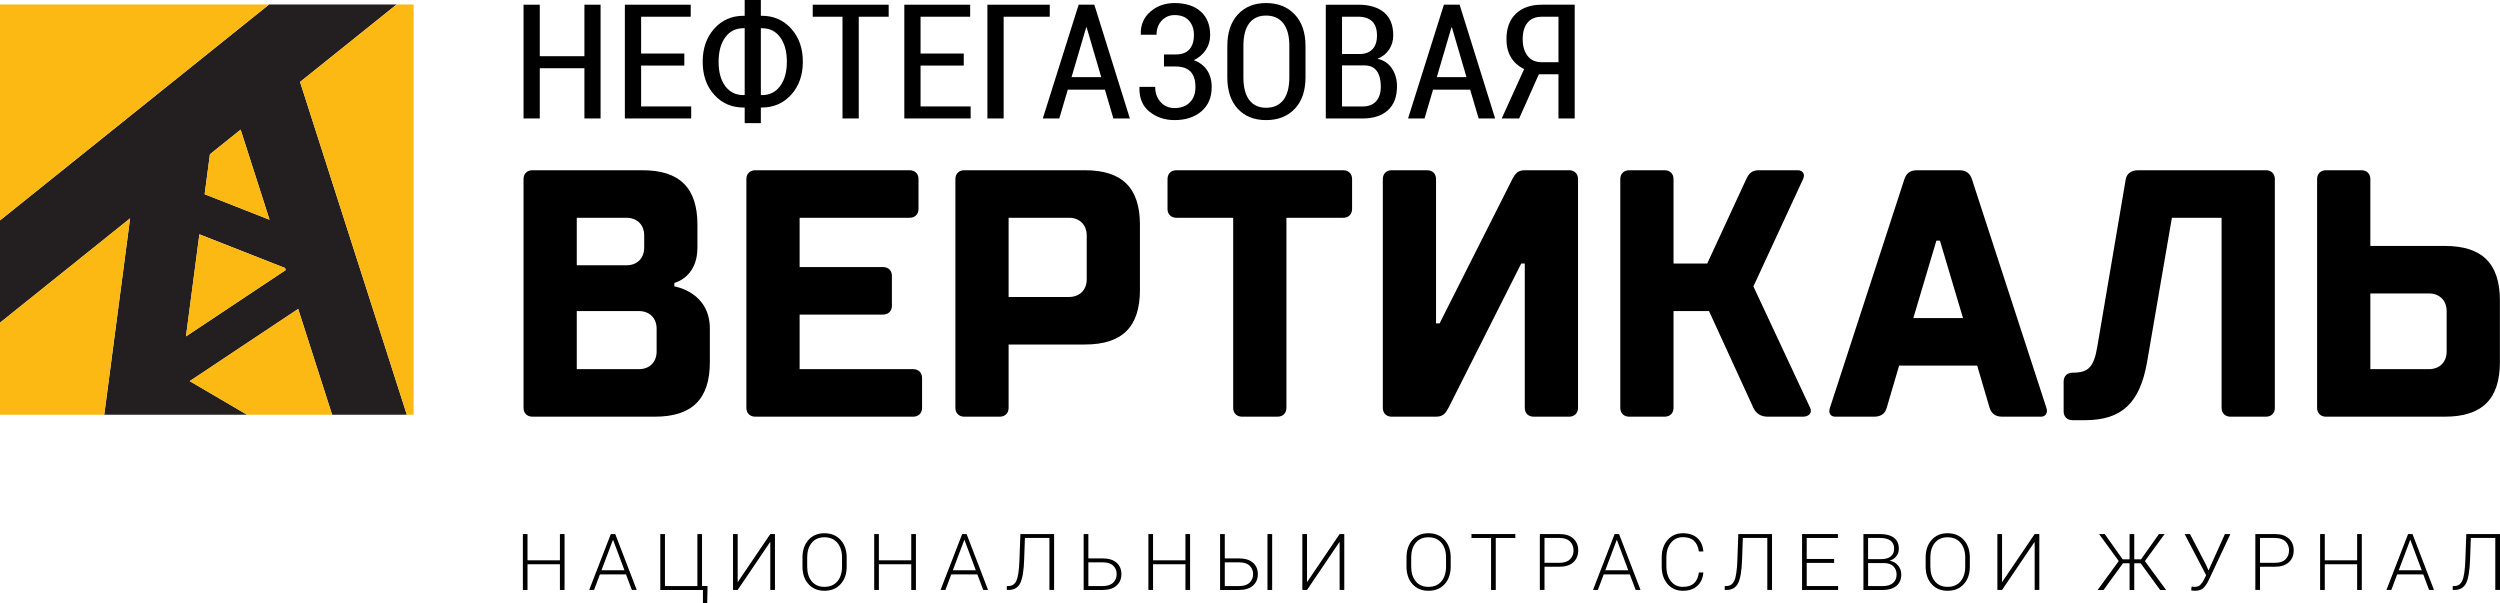
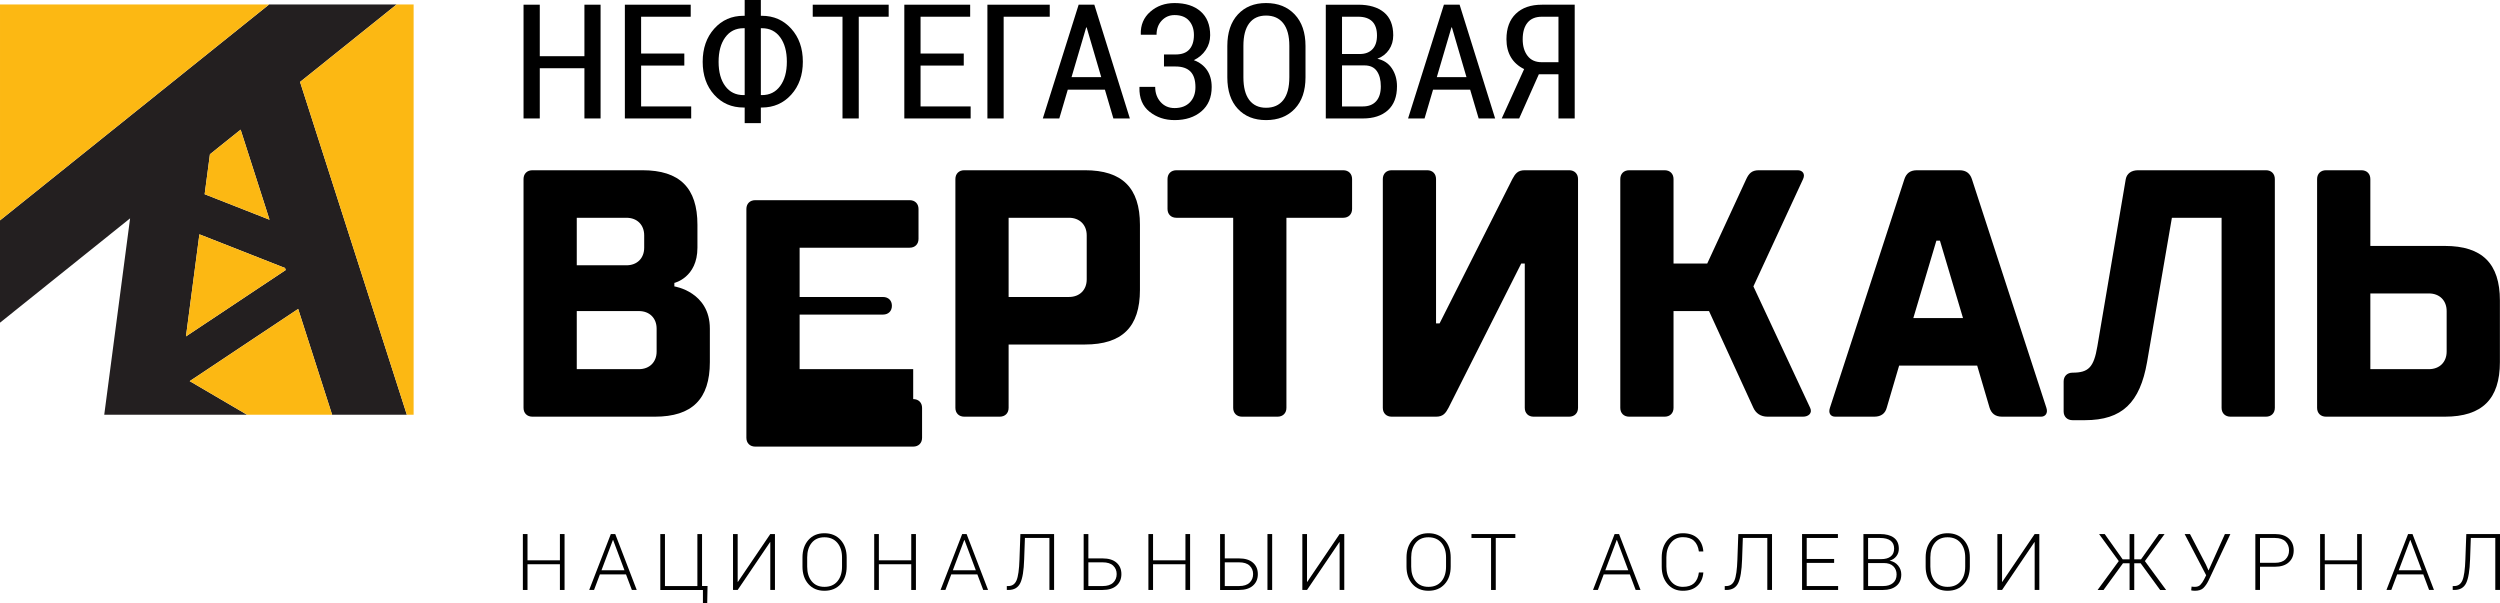
<svg xmlns="http://www.w3.org/2000/svg" xml:space="preserve" width="58mm" height="14mm" shape-rendering="geometricPrecision" text-rendering="geometricPrecision" image-rendering="optimizeQuality" fill-rule="evenodd" clip-rule="evenodd" viewBox="0 0 5800 1400">
  <g id="Слой_x0020_1">
    <g id="_2193734772000">
      <polygon id="Fill-45" fill="black" points="5468.57,1299.93 5393.48,1299.93 5393.48,1239.01 5382.67,1239.01 5382.67,1368.71 5393.48,1368.71 5393.48,1309.03 5468.57,1309.03 5468.57,1368.71 5479.39,1368.71 5479.39,1239.01 5468.57,1239.01 " />
      <g>
        <path id="Fill-47" fill="black" d="M5302.39 1297.59c-5.46,5.43 -13.64,8.15 -24.55,8.15l-34.64 0 0 -57.66 34.64 0c10.93,0 19.16,2.77 24.6,8.23 5.46,5.51 8.15,12.43 8.15,20.73 0,8.26 -2.69,15.08 -8.2,20.55l0 0zm-24.55 -58.6l-45.45 0 0 129.73 10.81 0 0 -53.89 34.64 0c13.85,0 24.6,-3.45 32.17,-10.33 7.6,-6.89 11.39,-16.12 11.39,-27.62 0,-11.42 -3.79,-20.6 -11.39,-27.51 -7.57,-6.91 -18.32,-10.38 -32.17,-10.38z" />
      </g>
      <path id="Fill-49" fill="black" d="M5719.68 1297.68c-0.8,23.71 -3.1,40.02 -6.87,48.76 -3.76,8.81 -10.14,13.2 -19.17,13.2l-3.36 0 0 9.08 3.7 0c13.2,0 22.38,-5.32 27.55,-16.07 5.17,-10.72 8.18,-29.01 9.04,-54.93l1.74 -49.65 56.76 0 0 120.65 10.92 0 0 -129.71 -78.19 0 -2.12 58.67z" />
      <path id="Fill-52" fill="black" d="M5565.06 1323.02l26.51 -70.22 0.54 0 26.31 70.22 -53.36 0zm21.7 -84.01l-50.18 129.7 11.26 0 13.6 -36.17 60.53 0 13.56 36.17 11.27 0 -49.82 -129.7 -10.22 0z" />
      <g>
        <path id="Fill-54" fill="black" d="M2582.58 1351.76c-5.42,5.28 -13.63,7.88 -24.55,7.88l-33.02 0 0 -55.05 33.02 0c10.92,0 19.13,2.53 24.55,7.71 5.43,5.18 8.1,11.65 8.1,19.43 0,8.12 -2.67,14.78 -8.1,20.03l0 0zm-24.55 -56.27l-33.02 0 0 -56.5 -10.9 0 0 129.73 43.92 0c13.93,0 24.67,-3.35 32.24,-10.02 7.59,-6.64 11.38,-15.58 11.38,-26.75 0,-11.13 -3.76,-19.97 -11.33,-26.56 -7.53,-6.61 -18.33,-9.9 -32.29,-9.9z" />
      </g>
      <path id="Fill-56" fill="black" d="M4559.29 1314.56c0,14.24 -3.6,25.6 -10.78,34.15 -7.16,8.52 -17.19,12.79 -30.08,12.79 -12.58,0 -22.39,-4.27 -29.45,-12.84 -7.06,-8.54 -10.56,-19.91 -10.56,-34.1l0 -21.31c0,-14.04 3.5,-25.33 10.52,-33.93 7.03,-8.52 16.82,-12.83 29.39,-12.83 12.84,0 22.87,4.31 30.11,12.83 7.23,8.6 10.85,19.89 10.85,33.93l0 21.31zm-40.96 -77.45c-15.49,0 -27.82,5.21 -37,15.58 -9.23,10.41 -13.81,23.97 -13.81,40.68l0 21.09c0,16.74 4.61,30.32 13.86,40.65 9.2,10.31 21.58,15.48 37.05,15.48 15.73,0 28.23,-5.17 37.6,-15.48 9.35,-10.33 14.02,-23.91 14.02,-40.65l0 -21.09c0,-16.71 -4.67,-30.27 -14.07,-40.68 -9.39,-10.37 -21.91,-15.58 -37.65,-15.58l0 0z" />
      <path id="Fill-58" fill="black" d="M3354.82 1314.56c0,14.24 -3.6,25.6 -10.74,34.15 -7.16,8.52 -17.19,12.79 -30.08,12.79 -12.58,0 -22.43,-4.27 -29.45,-12.84 -7.06,-8.54 -10.58,-19.91 -10.58,-34.1l0 -21.31c0,-14.04 3.52,-25.33 10.53,-33.93 7.02,-8.52 16.84,-12.83 29.4,-12.83 12.85,0 22.88,4.31 30.08,12.83 7.22,8.6 10.84,19.89 10.84,33.93l0 21.31zm-40.92 -77.45c-15.49,0 -27.81,5.21 -37.01,15.58 -9.18,10.41 -13.78,23.97 -13.78,40.68l0 21.09c0,16.74 4.6,30.32 13.82,40.65 9.23,10.31 21.58,15.48 37.07,15.48 15.73,0 28.26,-5.17 37.61,-15.48 9.37,-10.33 14.01,-23.91 14.01,-40.65l0 -21.09c0,-16.71 -4.68,-30.27 -14.06,-40.68 -9.39,-10.37 -21.9,-15.58 -37.66,-15.58l0 0z" />
      <polygon id="Fill-60" fill="black" points="4645.28,1349.93 4644.77,1349.85 4644.77,1239.01 4633.94,1239.01 4633.94,1368.72 4644.77,1368.72 4719.86,1257.7 4720.42,1257.8 4720.42,1368.72 4731.22,1368.72 4731.22,1239.01 4720.42,1239.01 " />
      <polygon id="Fill-64" fill="black" points="3413.8,1248.08 3459.27,1248.08 3459.27,1368.73 3470.17,1368.73 3470.17,1248.08 3515.59,1248.08 3515.59,1239 3413.8,1239 " />
      <polygon id="Fill-68" fill="black" points="3032.78,1349.93 3032.27,1349.85 3032.27,1239.01 3021.44,1239.01 3021.44,1368.72 3032.27,1368.72 3107.36,1257.7 3107.92,1257.8 3107.92,1368.72 3118.72,1368.72 3118.72,1239.01 3107.92,1239.01 " />
      <path id="Fill-70" fill="black" d="M3876.47 1259.39c7,-8.79 16.25,-13.17 27.8,-13.17 11.15,0 19.76,2.82 25.81,8.55 6.12,5.7 9.88,13.94 11.32,24.68l10.17 0 0.17 -0.53c-1.16,-13.25 -5.83,-23.53 -14.08,-30.84 -8.21,-7.28 -19.33,-10.97 -33.39,-10.97 -14.68,0 -26.53,5.25 -35.54,15.75 -9.03,10.45 -13.55,23.97 -13.55,40.51l0 21.09c0,16.59 4.52,30.08 13.55,40.5 9.01,10.41 20.86,15.63 35.54,15.63 13.94,0 25.04,-3.7 33.31,-11.17 8.28,-7.44 13,-17.67 14.16,-30.7l-0.17 -0.53 -10.17 0c-1.39,11.06 -5.16,19.38 -11.27,25 -6.1,5.53 -14.71,8.3 -25.86,8.3 -11.55,0 -20.8,-4.33 -27.8,-13.1 -6.98,-8.79 -10.48,-20.11 -10.48,-33.98l0 -21.3c0,-13.68 3.5,-24.93 10.48,-33.72z" />
      <g>
-         <path id="Fill-72" fill="black" d="M3642.42 1297.59c-5.46,5.43 -13.61,8.15 -24.52,8.15l-34.66 0 0 -57.66 34.66 0c10.96,0 19.13,2.77 24.57,8.23 5.49,5.51 8.18,12.43 8.18,20.73 0,8.26 -2.74,15.08 -8.23,20.55l0 0zm-24.52 -58.6l-45.47 0 0 129.73 10.81 0 0 -53.89 34.66 0c13.87,0 24.57,-3.45 32.13,-10.33 7.61,-6.89 11.4,-16.12 11.4,-27.62 0,-11.42 -3.79,-20.6 -11.4,-27.51 -7.56,-6.91 -18.26,-10.38 -32.13,-10.38z" />
-       </g>
+         </g>
      <polygon id="Fill-74" fill="black" points="4191.56,1305.91 4255.17,1305.91 4255.17,1296.81 4191.56,1296.81 4191.56,1248.09 4263.96,1248.09 4263.96,1239.01 4180.79,1239.01 4180.79,1368.71 4264.44,1368.71 4264.44,1359.63 4191.56,1359.63 " />
      <path id="Fill-76" fill="black" d="M4030.8 1297.68c-0.83,23.71 -3.06,40.02 -6.85,48.76 -3.82,8.81 -10.19,13.2 -19.2,13.2l-3.35 0 0 9.08 3.71 0c13.16,0 22.36,-5.32 27.53,-16.07 5.15,-10.72 8.16,-29.01 9.03,-54.93l1.73 -49.65 56.76 0 0 120.65 10.94 0 0 -129.71 -78.22 0 -2.08 58.67z" />
      <path id="Fill-78" fill="black" d="M4391.74 1352.59c-5.54,4.7 -13.21,7.05 -22.93,7.05l-34.83 0 0 -53.38 36.54 0c9.62,0 16.94,2.5 22.02,7.49 5.02,4.95 7.57,11.31 7.57,19.09 0,8.45 -2.79,15.06 -8.37,19.75l0 0zm-57.76 -104.51l27.73 0c10.65,0 18.74,2.07 24.35,6.21 5.53,4.12 8.32,10.29 8.32,18.44 0,8.05 -2.62,14.12 -7.83,18.23 -5.26,4.15 -12.61,6.22 -22.2,6.22l-30.37 0 0 -49.1zm49.86 52.71c6.61,-1.9 11.81,-5.32 15.64,-10.26 3.91,-4.94 5.8,-10.74 5.8,-17.38 0,-11.42 -3.83,-19.94 -11.48,-25.65 -7.64,-5.68 -18.36,-8.5 -32.09,-8.5l-38.55 0 0 129.73 45.65 0c12.8,0 23.03,-3.12 30.67,-9.35 7.7,-6.23 11.5,-15.15 11.5,-26.71 0,-7.82 -2.49,-14.78 -7.52,-20.76 -5.02,-6.01 -11.58,-9.73 -19.62,-11.12l0 0z" />
      <path id="Fill-80" fill="black" d="M3724.27 1323.02l26.48 -70.22 0.54 0 26.31 70.22 -53.33 0zm21.65 -84.01l-50.16 129.7 11.27 0 13.59 -36.17 60.53 0 13.59 36.17 11.27 0 -49.8 -129.7 -10.29 0z" />
      <polygon id="Fill-82" fill="black" points="1628.74,1239 1617.93,1239 1617.93,1359.48 1617.73,1359.48 1617.73,1359.65 1542.69,1359.65 1542.69,1239 1531.92,1239 1531.92,1368.73 1630.8,1368.73 1630.8,1400 1640.73,1400 1641.53,1359.48 1628.74,1359.48 " />
      <path id="Fill-84" fill="black" d="M1953.5 1314.56c0,14.24 -3.6,25.6 -10.76,34.15 -7.16,8.52 -17.19,12.79 -30.08,12.79 -12.57,0 -22.38,-4.27 -29.45,-12.84 -7.06,-8.54 -10.53,-19.91 -10.53,-34.1l0 -21.31c0,-14.04 3.47,-25.33 10.51,-33.93 7.02,-8.52 16.8,-12.83 29.37,-12.83 12.85,0 22.85,4.31 30.08,12.83 7.24,8.6 10.86,19.89 10.86,33.93l0 21.31zm-40.94 -77.45c-15.46,0 -27.81,5.21 -36.99,15.58 -9.2,10.41 -13.82,23.97 -13.82,40.68l0 21.09c0,16.74 4.62,30.32 13.87,40.65 9.2,10.31 21.58,15.48 37.04,15.48 15.73,0 28.26,-5.17 37.63,-15.48 9.33,-10.33 14.01,-23.91 14.01,-40.65l0 -21.09c0,-16.71 -4.68,-30.27 -14.06,-40.68 -9.39,-10.37 -21.92,-15.58 -37.68,-15.58l0 0z" />
      <polygon id="Fill-86" fill="black" points="2114.11,1299.93 2038.97,1299.93 2038.97,1239.01 2028.17,1239.01 2028.17,1368.71 2038.97,1368.71 2038.97,1309.03 2114.11,1309.03 2114.11,1368.71 2124.92,1368.71 2124.92,1239.01 2114.11,1239.01 " />
      <path id="Fill-88" fill="black" d="M5124.05 1323.02l-0.56 0 -5.73 -13.1 -36.99 -70.91 -12.41 0 49.96 95.62 -4.8 9.52c-2.87,5.58 -5.8,9.87 -8.89,12.88 -3.08,3.01 -7.24,4.48 -12.45,4.48 -1.17,0 -2.6,-0.05 -4.21,-0.17 -1.57,-0.12 -2.79,-0.27 -3.49,-0.43l-0.9 8.72c0.59,0.18 1.8,0.47 3.62,0.67 1.82,0.22 3.44,0.31 4.83,0.31 8.84,0 15.42,-2.14 19.86,-6.45 4.44,-4.31 8.45,-10.16 12.06,-17.56l50.53 -107.59 -12.67 0 -37.76 84.01z" />
      <polygon id="Fill-90" fill="black" points="2940.5,1368.72 2951.42,1368.72 2951.42,1238.99 2940.5,1238.99 " />
      <polygon id="Fill-92" fill="black" points="1309.77,1239 1298.99,1239 1298.99,1299.93 1223.82,1299.93 1223.82,1239 1213.05,1239 1213.05,1368.73 1223.82,1368.73 1223.82,1309.03 1298.99,1309.03 1298.99,1368.73 1309.77,1368.73 " />
      <path id="Fill-93" fill="black" d="M1395.44 1323.02l26.49 -70.22 0.53 0 26.32 70.22 -53.34 0zm31.93 -84.01l-10.25 0 -50.18 129.7 11.24 0 13.62 -36.17 60.52 0 13.62 36.17 11.27 0 -49.84 -129.7z" />
      <polygon id="Fill-94" fill="black" points="1711.94,1349.93 1711.4,1349.85 1711.4,1239.01 1700.6,1239.01 1700.6,1368.72 1711.4,1368.72 1786.54,1257.7 1787.08,1257.8 1787.08,1368.72 1797.89,1368.72 1797.89,1239.01 1787.08,1239.01 " />
      <polygon id="Fill-95" fill="black" points="2750.22,1299.93 2675.08,1299.93 2675.08,1239.01 2664.29,1239.01 2664.29,1368.71 2675.08,1368.71 2675.08,1309.03 2750.22,1309.03 2750.22,1368.71 2761.02,1368.71 2761.02,1239.01 2750.22,1239.01 " />
      <g>
        <path id="Fill-96" fill="black" d="M2899.08 1351.76c-5.43,5.28 -13.59,7.88 -24.57,7.88l-33.02 0 0 -55.05 33.02 0c10.98,0 19.14,2.53 24.57,7.71 5.4,5.18 8.12,11.65 8.12,19.43 0,8.12 -2.72,14.78 -8.12,20.03l0 0zm-24.57 -56.27l-33.02 0 0 -56.5 -10.87 0 0 129.73 43.89 0c13.97,0 24.69,-3.35 32.27,-10.02 7.6,-6.64 11.41,-15.58 11.41,-26.75 0,-11.13 -3.79,-19.97 -11.36,-26.56 -7.55,-6.61 -18.33,-9.9 -32.32,-9.9z" />
      </g>
      <path id="Fill-97" fill="black" d="M2210.58 1323.02l26.49 -70.22 0.53 0 26.33 70.22 -53.35 0zm21.68 -84.01l-50.18 129.7 11.27 0 13.6 -36.17 60.51 0 13.63 36.17 11.24 0 -49.82 -129.7 -10.25 0z" />
      <polygon id="Fill-98" fill="black" points="5021.87,1239 5008.81,1239 4967.14,1297.71 4951.47,1297.71 4951.47,1239 4940.63,1239 4940.63,1297.71 4924.62,1297.71 4882.93,1239 4869.87,1239 4915.54,1301.71 4866.44,1368.73 4880.23,1368.73 4925.31,1306.79 4940.63,1306.79 4940.63,1368.73 4951.47,1368.73 4951.47,1306.79 4966.32,1306.79 5011.5,1368.73 5025.31,1368.73 4976.13,1301.71 " />
      <path id="Fill-99" fill="black" d="M2365.2 1297.68c-0.78,23.71 -3.08,40.02 -6.85,48.76 -3.76,8.81 -10.16,13.2 -19.19,13.2l-3.36 0 0 9.08 3.74 0c13.18,0 22.36,-5.32 27.53,-16.07 5.18,-10.72 8.19,-29.01 9,-54.93l1.76 -49.65 56.81 0 0 120.65 10.87 0 0 -129.71 -78.22 0 -2.09 58.67z" />
      <polygon id="Fill-1" fill="black" points="959.55,10.4 959.62,10.44 959.62,10.4 " />
      <path id="Fill-2" fill="#231F20" d="M624.23 10.4l-624.23 500.85 0 237.4 301.82 -242.08 -59.98 455.62 331.29 0 -133.02 -77.97 251.6 -167.5 78.79 245.47 173.37 0 -247.74 -772.06 224.02 -179.73 -295.92 0zm-149.45 440.2l12.25 -92.7 71.22 -57.11 67.07 208.98 -150.54 -59.17zm-12.19 93.03l198.68 78.15 1.53 4.7 -231.36 153.95 31.15 -236.8z" />
      <polygon id="Fill-3" fill="black" points="1355.86,10.89 1355.86,130.39 1252.28,130.39 1252.28,10.89 1214.61,10.89 1214.61,274.82 1252.28,274.82 1252.28,158.29 1355.86,158.29 1355.86,274.82 1393.33,274.82 1393.33,10.89 " />
      <path id="Fill-4" fill="black" d="M3532.64 91.2c0,-16.62 3.75,-29.52 11.23,-38.64 7.5,-9.16 18.62,-13.75 33.33,-13.75l38.43 0 0 105.5 -38.96 0c-14.27,0 -25.15,-4.86 -32.67,-14.64 -7.58,-9.77 -11.36,-22.58 -11.36,-38.47l0 0zm-8.17 183.63l45.67 -102.59 45.49 0 0 102.59 37.69 0 0 -263.93 -76.12 0c-25.73,0 -45.88,6.98 -60.42,20.97 -14.56,13.97 -21.82,33.66 -21.82,59.09 0,16.32 3.5,30.31 10.42,41.91 6.88,11.64 17.13,20.76 30.6,27.43l-51.97 114.53 40.46 0z" />
      <polygon id="Fill-6" fill="black" points="1449.69,274.83 1603.57,274.83 1603.57,246.93 1487.37,246.93 1487.37,152.11 1587.62,152.11 1587.62,124.2 1487.37,124.2 1487.37,38.81 1602.46,38.81 1602.46,10.9 1449.69,10.9 " />
      <path id="Fill-8" fill="black" d="M3192.65 234.87c-7.21,8.03 -17.53,12.06 -30.9,12.06l-48.26 0 0 -95.19 52.17 0c12.86,0 22.4,4.39 28.59,13.15 6.19,8.77 9.25,20.57 9.25,35.44 0,14.98 -3.59,26.49 -10.85,34.54l0 0zm-79.16 -196.07l37.67 0c14.26,0 25.03,3.67 32.42,10.93 7.35,7.3 11.04,18.2 11.04,32.77 0,13.84 -3.52,24.41 -10.58,31.76 -7.04,7.34 -16.78,11.03 -29.16,11.03l-41.39 0 0 -86.49zm127.54 161.35c0,-15.82 -3.96,-29.64 -11.79,-41.42 -7.85,-11.8 -19.11,-19.23 -33.7,-22.39 11.53,-4.48 20.54,-11.51 27.02,-21.11 6.51,-9.61 9.75,-20.72 9.75,-33.28 0,-23.67 -7.15,-41.44 -21.42,-53.29 -14.33,-11.84 -34.21,-17.76 -59.73,-17.76l-75.31 0 0 263.93 85.9 0c24.76,0 44.15,-6.38 58.21,-19.11 14.06,-12.77 21.07,-31.28 21.07,-55.57l0 0z" />
      <path id="Fill-10" fill="black" d="M2724.97 278.64c25.64,0 46.39,-6.76 62.28,-20.31 15.9,-13.52 23.87,-32.34 23.87,-56.37 0,-15.47 -3.59,-28.49 -10.71,-39.08 -7.11,-10.54 -17.33,-18.32 -30.68,-23.26 11.7,-5.71 20.99,-13.63 27.72,-23.88 6.78,-10.19 10.13,-21.5 10.13,-33.98 0,-23.9 -7.39,-42.35 -22.19,-55.3 -14.79,-12.93 -34.93,-19.36 -60.42,-19.36 -22.28,0 -41.05,6.7 -56.32,20.13 -15.29,13.39 -22.67,30.86 -22.04,52.34l0.36 1.1 36.22 0c0,-13.38 3.99,-24.33 11.97,-32.86 8.01,-8.52 17.91,-12.81 29.81,-12.81 14.73,0 25.9,4.31 33.5,12.93 7.62,8.6 11.45,19.69 11.45,33.3 0,14.2 -3.49,25.29 -10.43,33.22 -6.92,7.95 -17.62,11.93 -32.1,11.93l-26.94 0 0 27.91 26.94 0c15.2,0 26.69,3.89 34.43,11.67 7.74,7.83 11.62,19.91 11.62,36.38 0,14.59 -4.34,26.34 -12.94,35.16 -8.59,8.8 -20.43,13.23 -35.53,13.23 -13.25,0 -24.06,-4.69 -32.41,-14.06 -8.34,-9.36 -12.52,-21.04 -12.52,-35.07l-36.2 0 -0.34 1.11c-0.67,24.77 7.17,43.59 23.46,56.52 16.26,12.96 35.61,19.41 58.01,19.41z" />
      <path id="Fill-12" fill="black" d="M3367.34 63.64l1.13 0 33.75 115.28 -68.82 0 33.94 -115.28zm-42.68 144.46l86.1 0 19.72 66.72 38.23 0 -82.42 -263.93 -36.41 0 -83.16 263.93 38.25 0 19.69 -66.72z" />
      <path id="Fill-14" fill="black" d="M2884.7 106.25c0,-22.95 4.52,-40.38 13.57,-52.3 9.01,-11.89 22.03,-17.84 38.98,-17.84 17.21,0 30.51,5.95 39.9,17.84 9.4,11.92 14.11,29.35 14.11,52.3l0 73.05c0,23.33 -4.66,40.92 -14.01,52.85 -9.35,11.92 -22.67,17.86 -40,17.86 -16.8,0 -29.8,-5.99 -38.91,-17.96 -9.1,-11.99 -13.64,-29.54 -13.64,-52.75l0 -73.05zm52.55 172.39c27.84,0 50.05,-8.72 66.6,-26.2 16.61,-17.46 24.91,-41.84 24.91,-73.14l0 -72.53c0,-31.18 -8.35,-55.57 -25,-73.23 -16.63,-17.63 -38.79,-26.45 -66.51,-26.45 -27.35,0 -49.18,8.82 -65.45,26.45 -16.25,17.66 -24.42,42.05 -24.42,73.23l0 72.53c0,31.3 8.12,55.68 24.33,73.14 16.21,17.48 38.06,26.2 65.54,26.2l0 0z" />
      <path id="Fill-16" fill="black" d="M1682.57 86.66c10.26,-14.13 24.42,-21.21 42.5,-21.21l2.6 0 0 155.18 -2.6 0c-18.08,0 -32.24,-6.96 -42.5,-20.86 -10.3,-13.89 -15.42,-32.69 -15.42,-56.36 0,-23.7 5.12,-42.62 15.42,-56.75l0 0zm82.6 -21.21l2.58 0c17.96,0 32.06,7.05 42.32,21.12 10.3,14.07 15.42,32.91 15.42,56.5 0,23.64 -5.15,42.49 -15.51,56.53 -10.32,14.02 -24.39,21.03 -42.23,21.03l-2.58 0 0 -155.18zm-40.1 184.02l2.6 0 0 36.26 37.5 0 0 -36.26 2.21 0c27.51,0 50.22,-9.95 68.26,-29.83 17.96,-19.89 26.97,-45.39 26.97,-76.57 0,-31.06 -9.01,-56.58 -26.97,-76.54 -18.04,-19.93 -40.75,-29.91 -68.26,-29.91l-2.21 0 0 -36.62 -37.5 0 0 36.62 -2.6 0c-27.6,0 -50.3,10 -68.12,30.01 -17.84,20.01 -26.72,45.6 -26.72,76.78 0,31.18 8.88,56.63 26.72,76.4 17.82,19.79 40.52,29.66 68.12,29.66l0 0z" />
      <polygon id="Fill-19" fill="black" points="1954.6,274.83 1992.31,274.83 1992.31,38.81 2061.73,38.81 2061.73,10.9 1885.54,10.9 1885.54,38.81 1954.6,38.81 " />
      <path id="Fill-21" fill="black" d="M2519.93 63.64l1.12 0 33.79 115.28 -68.87 0 33.96 -115.28zm-62.36 211.18l19.67 -66.72 86.17 0 19.63 66.72 38.24 0 -82.42 -263.93 -36.39 0 -83.13 263.93 38.23 0z" />
      <polygon id="Fill-23" fill="black" points="2328.47,38.81 2435.41,38.81 2435.41,10.91 2290.78,10.91 2290.78,274.84 2328.47,274.84 " />
      <polygon id="Fill-25" fill="black" points="2251.9,246.93 2135.69,246.93 2135.69,152.11 2235.92,152.11 2235.92,124.2 2135.69,124.2 2135.69,38.8 2250.78,38.8 2250.78,10.9 2098.02,10.9 2098.02,274.83 2251.9,274.83 " />
      <path id="Fill-27" fill="black" d="M5277.62 946.27l0 -530.86c0,-12.28 -8.22,-20.46 -20.6,-20.46l-296.44 0c-16.46,0 -26.34,8.18 -28.79,20.46l-65.88 387.91c-8.25,49.02 -20.61,61.28 -57.65,61.28 -12.34,0 -20.61,8.14 -20.61,20.42l0 69.43c0,12.26 8.27,20.37 20.61,20.37l28.84 0c86.46,0 127.63,-40.81 144.09,-134.74l57.61 -334.83 115.29 0 0 441.02c0,12.26 8.26,20.44 20.63,20.44l82.3 0c12.38,0 20.6,-8.18 20.6,-20.44z" />
      <path id="Fill-29" fill="black" d="M3661.02 946.27l0 -530.86c0,-12.28 -8.27,-20.46 -20.61,-20.46l-102.92 0c-16.46,0 -22.22,8.18 -28.79,20.46l-168.83 334.82 -8.26 0 0 -334.82c0,-12.28 -8.17,-20.46 -20.55,-20.46l-82.34 0c-12.33,0 -20.58,8.18 -20.58,20.46l0 530.86c0,12.26 8.25,20.44 20.58,20.44l102.89 0c16.47,0 22.29,-8.18 28.85,-20.44l168.78 -334.87 8.25 0 0 334.87c0,12.26 8.25,20.44 20.58,20.44l82.34 0c12.34,0 20.61,-8.18 20.61,-20.44z" />
      <path id="Fill-31" fill="black" d="M3116.25 394.96l-387 0c-12.36,0 -20.61,8.18 -20.61,20.44l0 69.39c0,12.26 8.25,20.45 20.61,20.45l131.73 0 0 441.04c0,12.23 8.23,20.42 20.59,20.42l82.36 0c12.31,0 20.56,-8.19 20.56,-20.42l0 -441.04 131.76 0c12.36,0 20.58,-8.19 20.58,-20.45l0 -69.39c0,-12.26 -8.22,-20.44 -20.58,-20.44z" />
      <path id="Fill-33" fill="black" d="M5676.23 815.61c0,24.48 -16.48,40.84 -41.17,40.84l-135.86 0 0 -175.65 135.86 0c24.69,0 41.17,16.34 41.17,40.88l0 93.93zm-4.13 -245.04l-172.9 0 0 -155.18c0,-12.25 -8.26,-20.43 -20.59,-20.43l-82.33 0c-12.33,0 -20.61,8.18 -20.61,20.43l0 530.88c0,12.26 8.28,20.42 20.61,20.42l275.82 0c86.47,0 127.67,-40.86 127.67,-126.6l0 -142.95c0,-85.73 -41.2,-126.57 -127.67,-126.57l0 0z" />
      <path id="Fill-35" fill="black" d="M4100.78 966.7l82.38 0c12.33,0 22.22,-8.18 16.44,-20.44l-131.71 -281.78 115.27 -249.08c5.7,-12.25 -1.67,-20.44 -12.38,-20.44l-90.59 0c-16.46,0 -23.04,8.19 -28.81,20.44l-90.59 195.99 -78.19 0 0 -195.99c0,-12.25 -8.23,-20.44 -20.63,-20.44l-82.3 0c-12.37,0 -20.6,8.19 -20.6,20.44l0 530.86c0,12.26 8.23,20.44 20.6,20.44l82.3 0c12.4,0 20.63,-8.18 20.63,-20.44l0 -224.59 82.32 0 102.97 224.59c5.75,12.26 16.45,20.44 32.89,20.44z" />
      <path id="Fill-37" fill="black" d="M4438.89 737.99l53.52 -179.67 8.23 0 53.55 179.67 -115.3 0zm135.88 -322.59c-4.15,-12.25 -12.38,-20.44 -28.83,-20.44l-98.8 0c-16.48,0 -24.71,8.19 -28.86,20.44l-172.9 530.86c-4.13,12.26 1.67,20.44 12.32,20.44l90.62 0c16.46,0 25.49,-8.18 28.82,-20.44l28.83 -98.02 181.11 0 28.84 98.02c4.1,12.26 12.35,20.44 28.82,20.44l90.59 0c9.85,0 16.47,-8.18 12.34,-20.44l-172.9 -530.86z" />
      <path id="Fill-39" fill="black" d="M2521.18 648.17c0,24.52 -16.49,40.82 -41.17,40.82l-140.02 0 0 -183.76 140.02 0c24.68,0 41.17,16.35 41.17,40.83l0 102.11zm-4.13 -253.22l-279.98 0c-12.33,0 -20.56,8.18 -20.56,20.46l0 530.86c0,12.26 8.23,20.42 20.56,20.42l82.36 0c12.36,0 20.56,-8.16 20.56,-20.42l0 -147.01 177.06 0c86.47,0 127.61,-40.84 127.61,-126.57l0 -151.11c0,-85.77 -41.14,-126.63 -127.61,-126.63l0 0z" />
      <path id="Fill-41" fill="black" d="M1338.1 856.45l0 -134.79 144.12 0c24.66,0 41.15,16.33 41.15,40.84l0 53.12c0,24.45 -16.49,40.83 -41.15,40.83l-144.12 0zm0 -351.21l115.28 0c24.71,0 41.14,16.35 41.14,40.81l0 28.63c0,24.48 -16.43,40.8 -41.14,40.8l-115.28 0 0 -110.24zm279.95 69.44l0 -53.09c0,-85.79 -41.16,-126.63 -127.62,-126.63l-255.25 0c-12.35,0 -20.58,8.18 -20.58,20.44l0 530.88c0,12.23 8.23,20.42 20.58,20.42l284.08 0c86.44,0 127.61,-40.87 127.61,-126.63l0 -77.57c0,-85.76 -82.34,-98.02 -82.34,-98.02l0 -8.14c0,0 53.52,-12.25 53.52,-81.66l0 0z" />
-       <path id="Fill-43" fill="black" d="M2118.61 856.45l-263.49 0 0 -126.62 193.48 0c12.38,0 20.61,-8.17 20.61,-20.4l0 -69.44c0,-12.28 -8.23,-20.41 -20.61,-20.41l-193.48 0 0 -114.34 255.27 0c12.33,0 20.56,-8.19 20.56,-20.45l0 -69.39c0,-12.26 -8.23,-20.44 -20.56,-20.44l-358.2 0c-12.35,0 -20.58,8.18 -20.58,20.44l0 530.88c0,12.23 8.23,20.42 20.58,20.42l366.42 0c12.34,0 20.59,-8.19 20.59,-20.42l0 -69.44c0,-12.23 -8.25,-20.39 -20.59,-20.39z" />
-       <polygon id="Fill-45_0" fill="#FCB813" points="-0,748.64 -0,962.19 241.84,962.19 301.8,506.57 " />
+       <path id="Fill-43" fill="black" d="M2118.61 856.45l-263.49 0 0 -126.62 193.48 0c12.38,0 20.61,-8.17 20.61,-20.4c0,-12.28 -8.23,-20.41 -20.61,-20.41l-193.48 0 0 -114.34 255.27 0c12.33,0 20.56,-8.19 20.56,-20.45l0 -69.39c0,-12.26 -8.23,-20.44 -20.56,-20.44l-358.2 0c-12.35,0 -20.58,8.18 -20.58,20.44l0 530.88c0,12.23 8.23,20.42 20.58,20.42l366.42 0c12.34,0 20.59,-8.19 20.59,-20.42l0 -69.44c0,-12.23 -8.25,-20.39 -20.59,-20.39z" />
      <polygon id="Fill-47_1" fill="#FCB813" points="661.27,621.76 462.59,543.63 431.44,780.43 662.8,626.46 " />
      <polygon id="Fill-49_2" fill="#FCB813" points="440.11,884.21 573.14,962.18 770.51,962.18 691.71,716.74 " />
      <polygon id="Fill-51" fill="#FCB813" points="624.22,10.39 0.01,10.39 0.01,511.24 " />
      <polygon id="Fill-53" fill="#FCB813" points="943.87,962.19 959.61,962.19 959.61,10.43 959.54,10.4 920.16,10.4 696.12,190.13 " />
      <polygon id="Fill-55" fill="#FCB813" points="558.26,300.79 487.04,357.9 474.78,450.59 625.31,509.77 " />
      <polygon id="Fill-57" fill="black" points="959.62,10.39 959.55,10.39 959.62,10.45 " />
    </g>
  </g>
</svg>